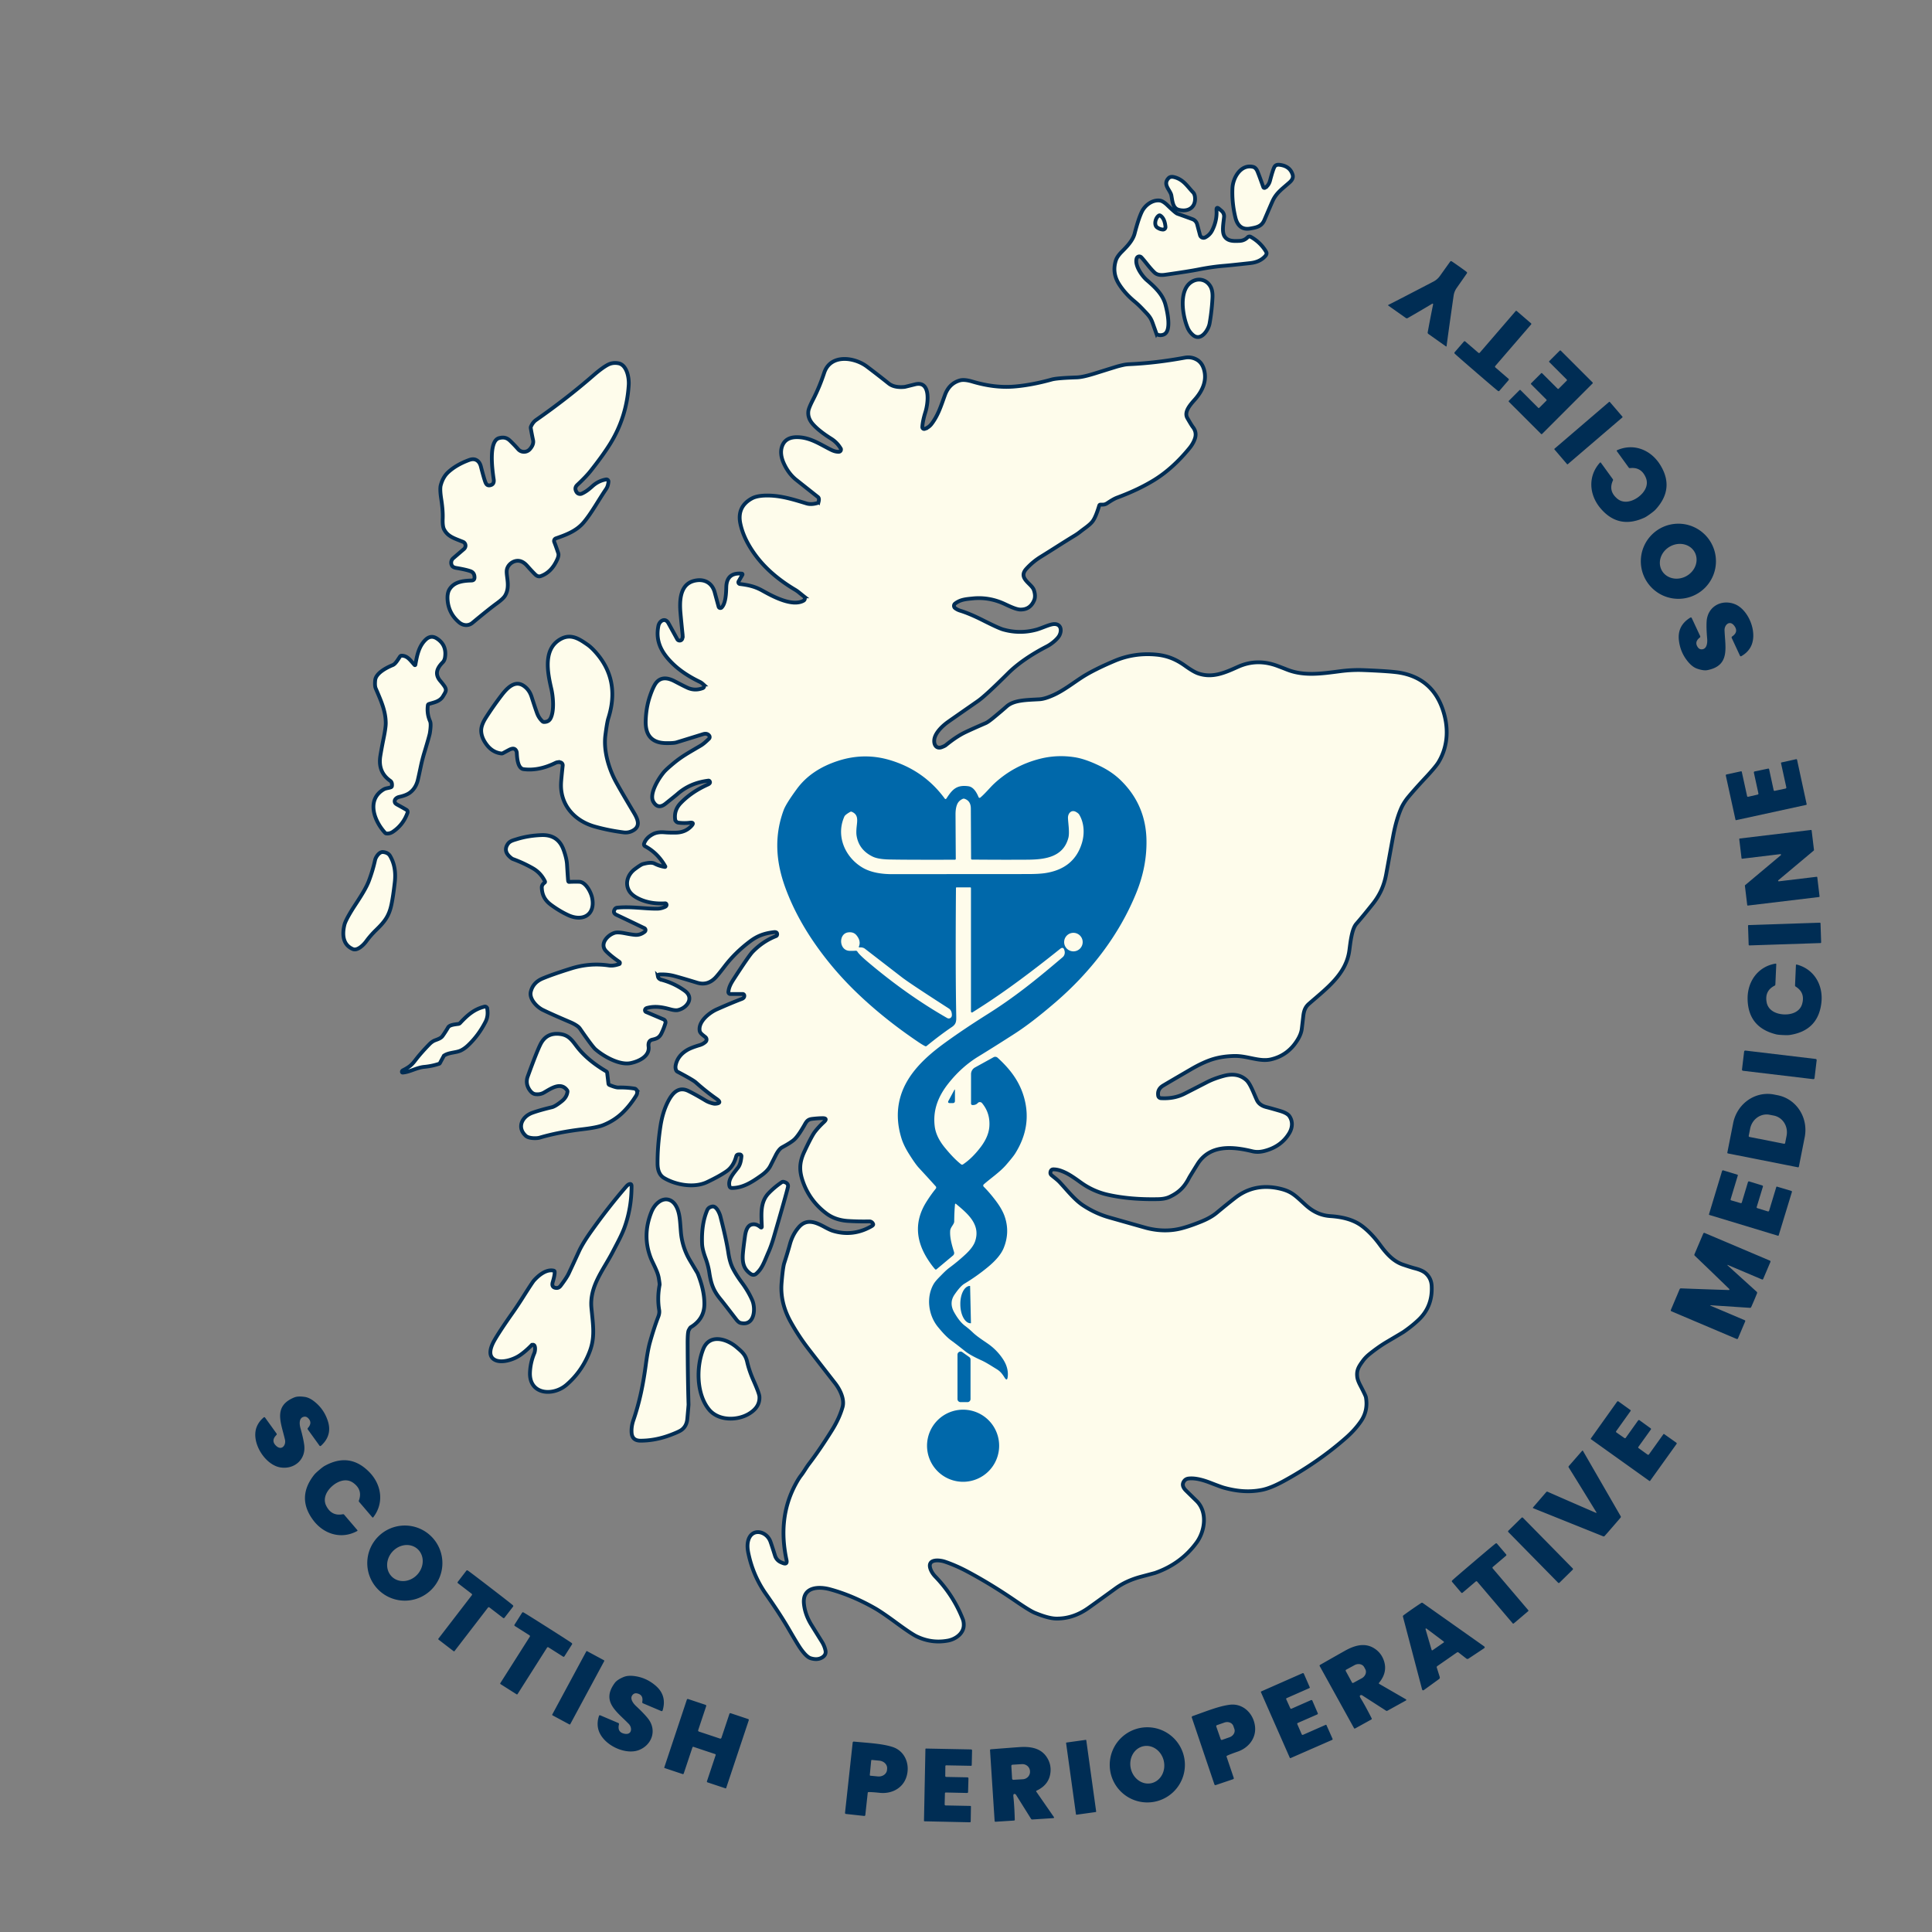
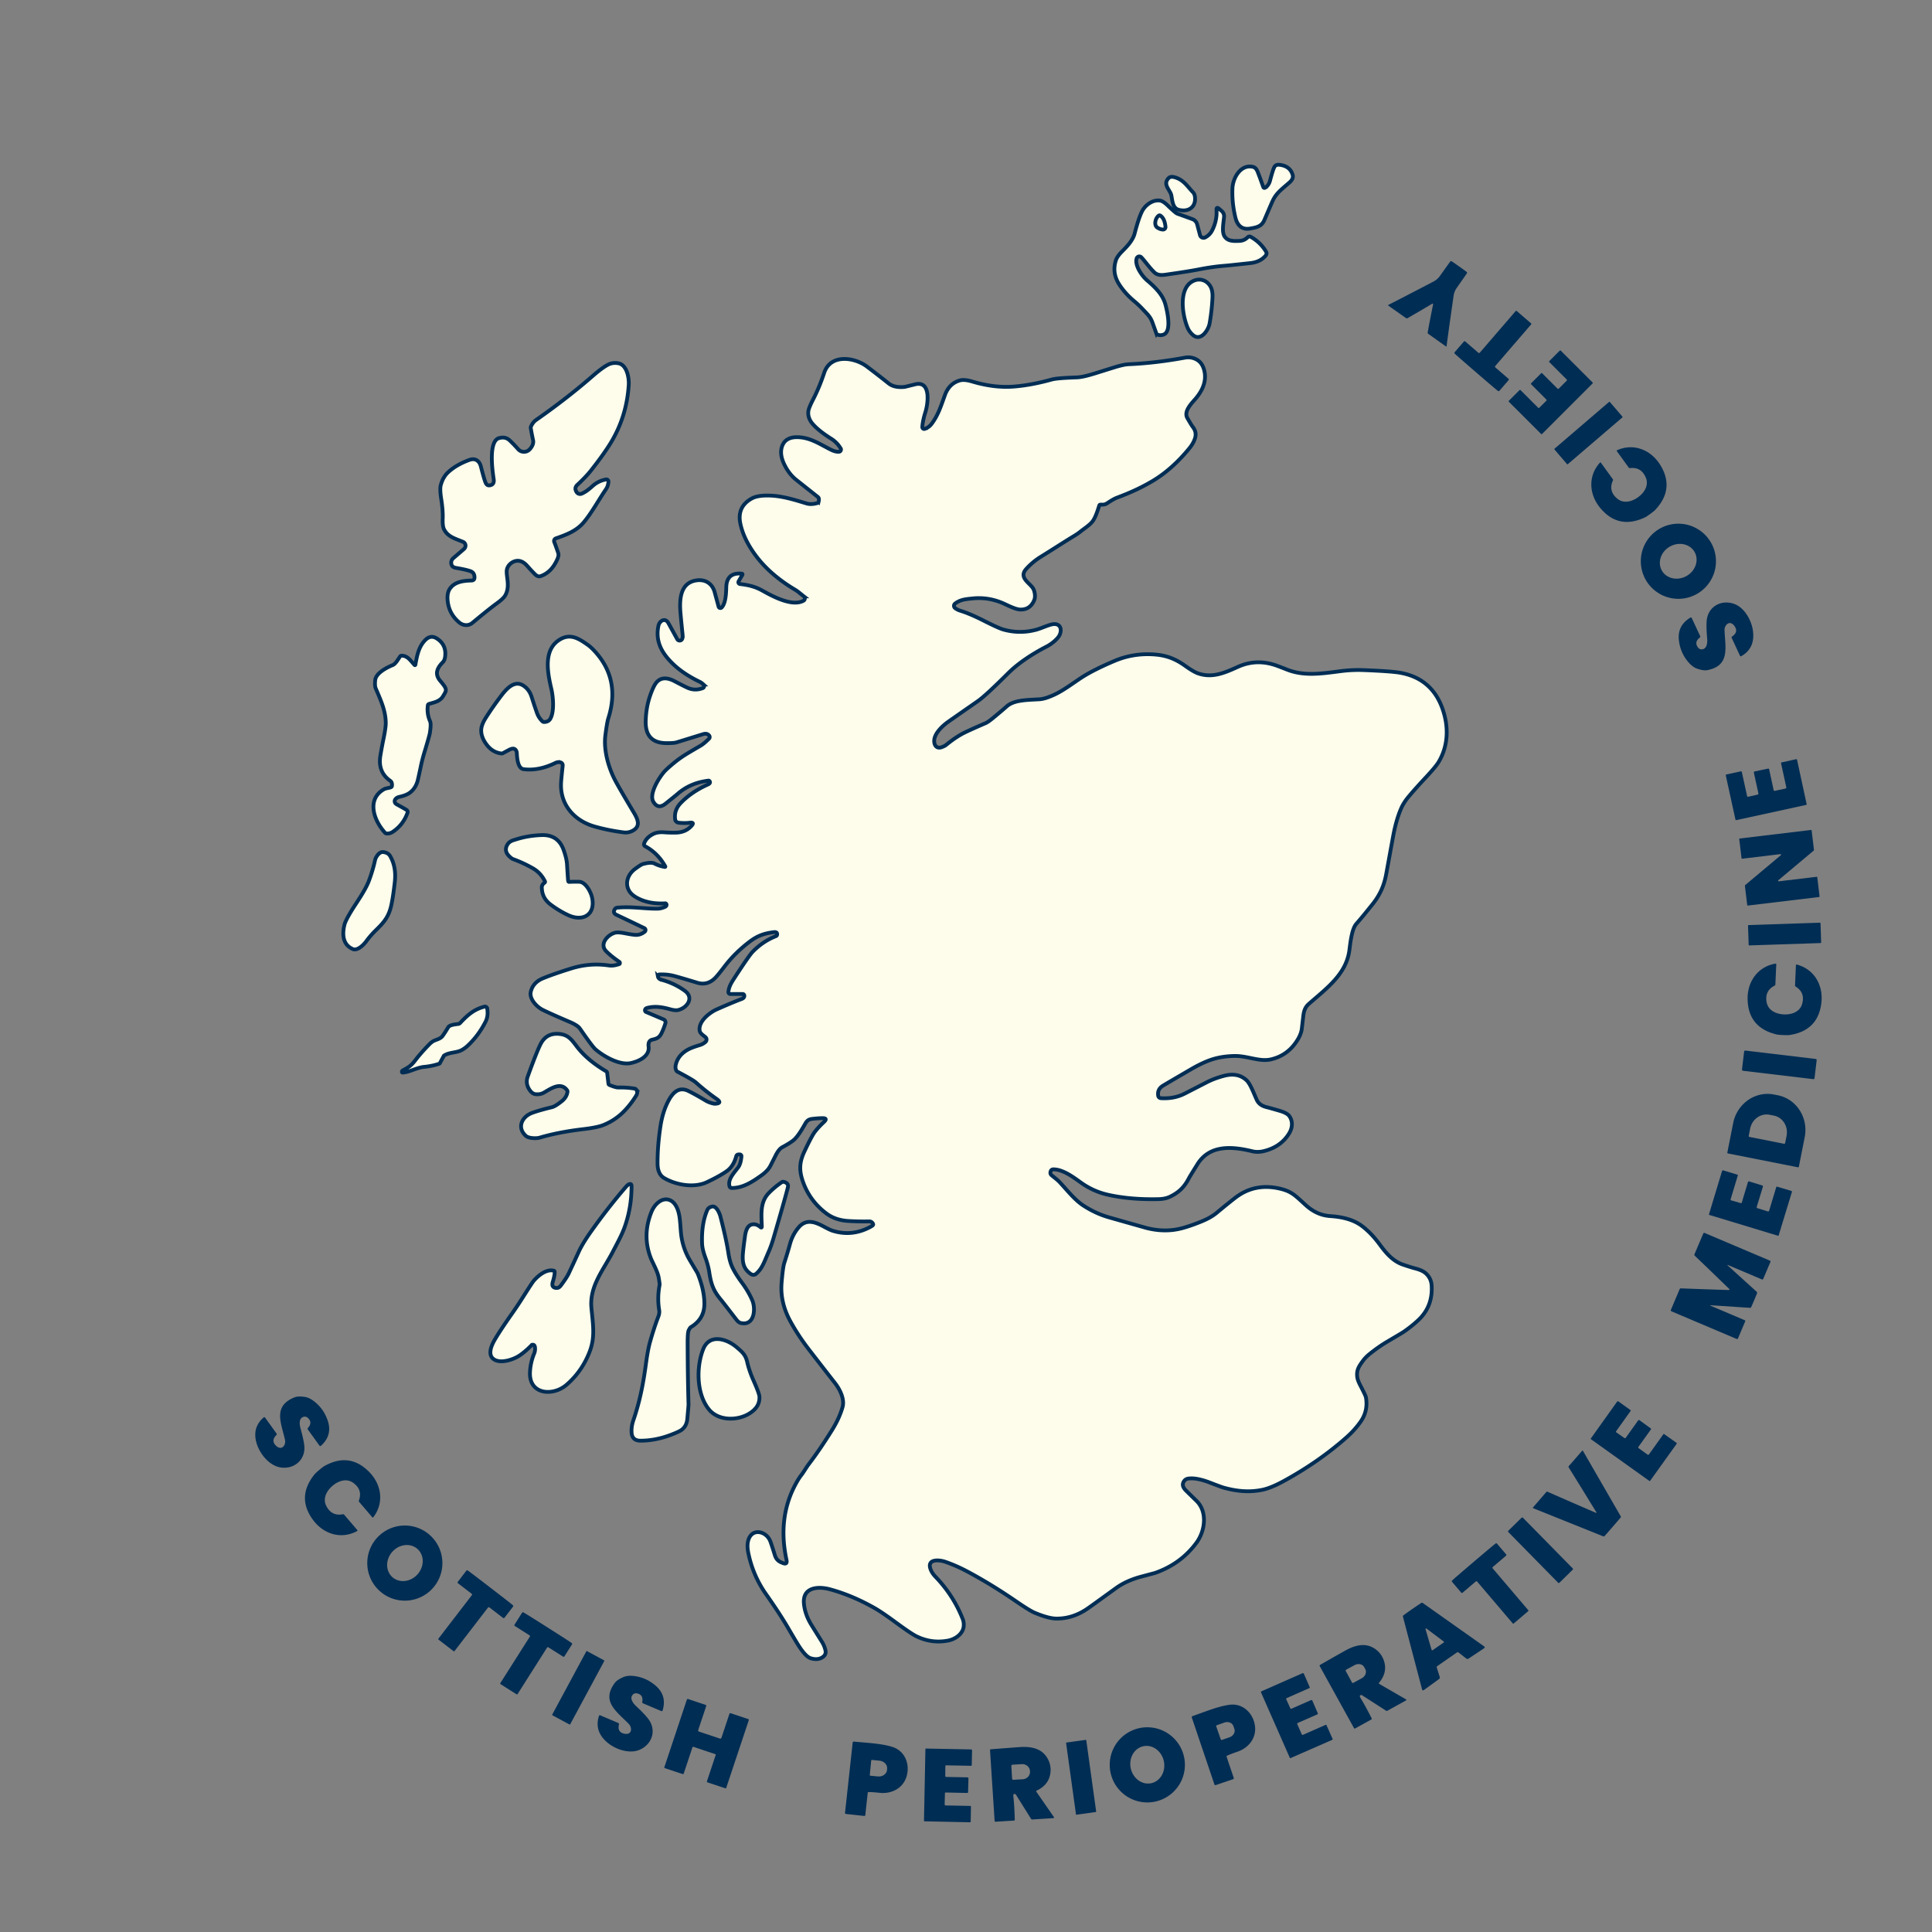
<svg xmlns="http://www.w3.org/2000/svg" xmlns:ns1="http://sodipodi.sourceforge.net/DTD/sodipodi-0.dtd" xmlns:ns2="http://www.inkscape.org/namespaces/inkscape" viewBox="0 0 1024 1024" version="1.1" id="svg3" ns1:docname="logo-colour3.svg" ns2:version="1.3.2 (091e20e, 2023-11-25, custom)">
  <rect x="0" y="0" width="1024" height="1024" fill="#808080" stroke="none" />
  <defs id="defs3" />
  <ns1:namedview id="namedview3" pagecolor="#ffffff" bordercolor="#000000" borderopacity="0.25" ns2:showpageshadow="2" ns2:pageopacity="0.0" ns2:pagecheckerboard="0" ns2:deskcolor="#d1d1d1" ns2:zoom="0.55859375" ns2:cx="511.1049" ns2:cy="511.1049" ns2:window-width="1724" ns2:window-height="1063" ns2:window-x="94" ns2:window-y="119" ns2:window-maximized="0" ns2:current-layer="svg3" />
  <path d="M768.98 138.408a.592.592 0 0 0-.34.233c-.226.3-2.056 2.853-5.49 7.66a9.458 9.458 0 0 1-3.36 2.92c-11.82 6.173-19.8 10.299-23.94 12.379a.21.21 0 0 0-.03.36l9.34 6.6a.86.87 48.5 0 0 .91.05 688.08 688.08 0 0 0 12.83-7.51c.274-.167.464-.21.57-.13.107.074.126.267.06.58a714.435 714.435 0 0 0-2.82 14.59.86.87 22.1 0 0 .35.85l9.33 6.61a.21.21 0 0 0 .33-.15c.587-4.594 1.826-13.49 3.72-26.69a9.344 9.344 0 0 1 1.64-4.14c3.387-4.84 5.184-7.416 5.39-7.73.18-.28.146-.526-.1-.74-.42-.366-1.737-1.333-3.95-2.9s-3.56-2.486-4.04-2.76a.579.579 0 0 0-.4-.082zm34.622 26.324a.37.37 0 0 0-.252.127l-19.02 22.06a.54.54 0 0 1-.76.061l-6.91-5.96c-.3-.254-.573-.233-.82.06l-4.83 5.59c-.214.253-.207.503.02.75.506.54 4.306 3.87 11.4 9.99 7.093 6.12 10.944 9.388 11.55 9.8.28.194.53.162.75-.09l4.82-5.59c.254-.294.234-.566-.06-.82l-6.91-5.96a.54.54 0 0 1-.06-.76l19.03-22.06a.37.37 0 0 0-.03-.52c-.847-.733-2.12-1.834-3.82-3.3a842.276 842.276 0 0 0-3.83-3.29.37.37 0 0 0-.268-.088zm23.369 21.004a.4.4 0 0 0-.282.114l-5.52 5.52a.4.4 0 0 0 0 .56l9.25 9.25a.4.4 0 0 1 0 .56l-4.288 4.29a.4.4 0 0 1-.56 0l-8.19-8.18a.4.4 0 0 0-.56 0l-5.282 5.28a.4.4 0 0 0 0 .56l8.092 8.1a.4.4 0 0 1 0 .56l-3.791 3.79a.4.4 0 0 1-.56 0l-9.35-9.36a.4.4 0 0 0-.56 0l-5.62 5.62a.4.4 0 0 0 0 .56l17.04 17.03a.4.4 0 0 0 .56 0l26.74-26.74a.4.4 0 0 0 0-.56l-16.84-16.84a.4.4 0 0 0-.28-.114zm26.086 27.227a.29.29 0 0 0-.211.068l-28.912 24.781a.29.29 0 0 0-.034.41l6.664 7.774a.29.29 0 0 0 .41.033l28.913-24.783a.29.29 0 0 0 .031-.408l-6.664-7.775a.29.29 0 0 0-.197-.1zm11.363 24.094c-2.415-.022-4.896.48-7.34 1.574a.32.32 0 0 0-.13.478l6.3 8.702a.714.714 0 0 0 .7.298c4.026-.46 6.83 1.264 8.41 5.17 1.62 4-.84 7.86-4.15 10.26-3.31 2.4-7.74 3.53-11.04.75-3.22-2.713-3.988-5.913-2.3-9.6a.7.7 0 0 0-.07-.76l-6.3-8.689a.32.32 0 0 0-.5-.03c-6.4 7.05-5.83 16.88.22 24.1 6.367 7.6 14.163 9.28 23.39 5.04.64-.294 1.65-.94 3.03-1.94s2.307-1.756 2.78-2.27c6.907-7.453 7.737-15.387 2.49-23.8-3.58-5.75-9.318-9.227-15.49-9.283zm25.16 40.513a19.91 19.91 0 0 0-19.91 19.91 19.91 19.91 0 0 0 19.91 19.91 19.91 19.91 0 0 0 19.91-19.91 19.91 19.91 0 0 0-19.91-19.91zm.873 10.703a8.96 9.97 60.4 0 1 7.705 4.291 8.96 9.97 60.4 0 1-4.242 12.717 8.96 9.97 60.4 0 1-13.096-2.867 8.96 9.97 60.4 0 1 4.244-12.715 8.96 9.97 60.4 0 1 5.39-1.426zm24.346 31.065c-5.293.095-9.858 3.861-10.248 10.002-.147 2.28-.054 5.31.28 9.09.2 2.23-.101 5.67-2.911 5.73-.813.02-1.477-.322-1.99-1.03-1.374-1.892-1.05-3.624.97-5.19.294-.227.36-.51.2-.85l-4.4-9.43c-.187-.42-.48-.506-.88-.26-4.58 2.827-6.57 6.82-5.97 11.98.533 4.588 2.313 8.567 5.34 11.94 1.393 1.547 2.833 2.577 4.32 3.09 2.293.787 4.114 1.043 5.46.77 12.15-2.42 9.4-12.02 9.07-21.1-.11-2.91 2.73-5.51 5.09-2.49 1.7 2.18 1.353 4.093-1.04 5.74-.313.22-.388.503-.22.85l4.37 9.4a.48.48 0 0 0 .67.21c1.973-1.1 3.516-2.533 4.63-4.3 4.59-7.33-.52-20.42-8.2-23.34a12.17 12.17 0 0 0-4.541-.812zm37.322 83.055a.68.68 0 0 0-.22.017l-7.66 1.7c-.214.046-.297.194-.25.44l2.798 12.78a.52.57 77.9 0 1-.459.63l-5.71 1.21a.45.46 78 0 1-.54-.34l-2.39-11.04c-.074-.34-.28-.473-.62-.4l-7.12 1.5a.59.49 77.9 0 0-.35.67l2.41 11.05a.44.55 77.1 0 1-.44.55l-4.98 1.14c-.327.067-.526-.066-.6-.4l-2.8-12.78c-.054-.254-.206-.353-.46-.3l-7.55 1.63c-.38.086-.526.32-.44.7l5.09 23.25c.047.247.19.343.43.29l37.03-8.07c.226-.054.317-.194.27-.42l-5.06-23.4c-.055-.25-.181-.386-.379-.407zm7.719 37.507-37.71 4.52a.33.33 0 0 0-.29.37l1.21 10.06a.33.33 0 0 0 .37.29l20.19-2.43a.33.33 0 0 1 .25.58l-18.91 15.86a.33.33 0 0 0-.12.29l1.23 10.23a.33.33 0 0 0 .37.29l37.68-4.52a.33.33 0 0 0 .29-.37l-1.2-10.06a.33.33 0 0 0-.37-.29l-20.02 2.4a.33.33 0 0 1-.25-.58l18.77-15.73a.33.33 0 0 0 .12-.29l-1.24-10.33a.33.33 0 0 0-.37-.29zm4.691 49.149-37.68 1.25a.37.37 0 0 0-.357.38l.334 10.055a.37.37 0 0 0 .381.358l37.68-1.25a.37.37 0 0 0 .357-.381l-.334-10.055a.37.37 0 0 0-.38-.357zm-23.45 21.691c-9.39 1.54-15.061 9.59-14.811 19.01.26 9.907 5.32 16.07 15.18 18.49.686.167 1.876.286 3.57.36 1.7.08 2.9.067 3.6-.04 10.032-1.546 15.616-7.243 16.75-17.09 1.07-9.36-3.86-17.87-13.09-20.24a.32.32 0 0 0-.4.31l-.47 10.72a.696.696 0 0 0 .36.67c3.433 2.146 4.557 5.24 3.37 9.28-1.23 4.14-5.55 5.63-9.63 5.45-4.08-.18-8.26-2.05-9.12-6.28-.826-4.126.567-7.11 4.18-8.95a.687.687 0 0 0 .41-.63l.48-10.72a.32.32 0 0 0-.38-.34zm-15.972 46.088a.62.62 0 0 0-.687.543l-1.131 9.473a.62.62 0 0 0 .543.69l37.217 4.437a.62.62 0 0 0 .687-.543l1.131-9.473a.62.62 0 0 0-.543-.687l-37.217-4.44zm12.569 22.975a18.29 19.05 11.2 0 0-19.059 15.447l-3.09 15.61a.42.42 0 0 0 .33.49l37.08 7.34a.42.42 0 0 0 .5-.33l3.09-15.6a18.29 19.05 11.2 0 0-14.24-22.24l-2.02-.4a18.29 19.05 11.2 0 0-2.591-.317zm-.979 10.898a8.69 9.21 11.2 0 1 1.23.149l2.26.44a8.69 9.21 11.2 0 1 6.73 10.73l-.75 3.81a.5.5 0 0 1-.589.39l-18.32-3.62a.5.5 0 0 1-.4-.59l.76-3.82a8.69 9.21 11.2 0 1 9.08-7.489zm-23.525 29.604c-.231.01-.39.155-.475.435l-6.879 22.77c-.073.24.01.394.25.46l36.24 10.98c.227.066.373-.01.44-.23l6.98-22.89c.1-.327-.013-.537-.34-.63l-7.52-2.25c-.208-.06-.347.03-.42.27l-3.79 12.51a.57.52 17 0 1-.7.33l-5.57-1.73a.46.45 17.2 0 1-.31-.56l3.29-10.79c.1-.333-.017-.55-.35-.65l-6.94-2.16a.49.59 17 0 0-.64.41l-3.26 10.82a.55.44 16.3 0 1-.66.26l-4.9-1.43c-.32-.1-.434-.31-.34-.63l3.78-12.52c.08-.253-.003-.417-.25-.49l-7.38-2.25a.81.81 0 0 0-.256-.035zm-9.867 33.148c-.253-.022-.442.116-.567.416l-4.64 10.91a.72.73 32.8 0 0 .17.791 2720.104 2720.104 0 0 1 18.3 17.64c.08.08.09.194.03.34-.06.14-.147.207-.26.2-9.08-.28-17.547-.577-25.4-.89a.72.73 13.2 0 0-.69.43l-4.62 10.91c-.172.4-.06.684.34.85l34.43 14.6c.367.154.63.047.79-.32l3.77-8.9c.148-.34.05-.58-.29-.72l-17.72-7.52c-.687-.287-.66-.407.08-.36l20.47 1.35a.69.69 0 0 0 .67-.4 175.563 175.563 0 0 0 1.59-3.65c.533-1.252 1.04-2.484 1.52-3.69a.69.69 0 0 0-.18-.76l-15.19-13.77c-.553-.5-.487-.604.2-.31l17.72 7.51c.34.146.58.05.72-.29l3.78-8.9c.153-.367.046-.63-.32-.79l-34.43-14.6a.877.877 0 0 0-.273-.077zm-744.239 86.73c-1.236-.013-2.253.142-3.048.467-11.48 4.65-6.99 13.56-4.98 22.41.66 2.84-1.65 5.93-4.53 3.4-2.074-1.826-2.09-3.774-.05-5.84.274-.274.296-.563.07-.87l-6.05-8.41a.48.48 0 0 0-.7-.09c-1.727 1.447-2.974 3.14-3.74 5.08-3.15 8.06 4.31 19.96 12.4 21.4 7.31 1.3 13.78-3.96 12.81-11.78-.28-2.26-.937-5.22-1.97-8.88-.61-2.14-.96-5.58 1.8-6.16.787-.167 1.5.047 2.14.64 1.7 1.607 1.704 3.367.01 5.28-.246.28-.26.57-.04.87l6.08 8.44c.266.374.573.404.92.09 3.966-3.626 5.177-7.92 3.63-12.88-1.38-4.4-3.87-7.972-7.47-10.72-1.66-1.266-3.267-2.013-4.82-2.24-.9-.13-1.72-.198-2.462-.206zm698.358 2.516c-.137.024-.262.115-.375.272l-13.82 19.379c-.147.2-.12.37.08.51l30.83 22.02c.193.14.36.117.5-.07l13.94-19.45c.2-.28.163-.516-.11-.71l-6.41-4.54c-.174-.127-.334-.086-.48.12l-7.6 10.64a.57.52 35.7 0 1-.77.08l-4.73-3.42a.46.45 35.9 0 1-.112-.63l6.58-9.17c.2-.286.161-.53-.119-.73l-5.89-4.27a.49.59 35.7 0 0-.74.19l-6.56 9.2a.55.44 35 0 1-.71.04l-4.18-2.92c-.273-.2-.312-.44-.12-.72l7.6-10.65c.147-.208.117-.387-.09-.54l-6.27-4.5c-.16-.11-.308-.154-.444-.13zm-18.631 26.153c-.087-.009-.179.044-.275.158l-6.99 8.01c-.22.246-.24.51-.06.79 3.454 5.54 8.344 13.467 14.67 23.78.014.04.023.073.03.1a.167.167 0 0 1-.05.12.162.162 0 0 1-.11.06.324.324 0 0 1-.1-.02c-11.1-4.807-19.636-8.53-25.61-11.17-.3-.134-.557-.077-.77.17l-6.95 8.06c-.193.22-.154.387.12.5l37.02 14.87c.3.12.557.06.77-.18.554-.6 1.964-2.21 4.23-4.83 2.274-2.62 3.67-4.243 4.19-4.87.207-.246.23-.51.07-.79l-19.94-34.55c-.078-.13-.158-.2-.245-.208zm-656.502 5.095c-3.286.03-6.73 1.055-10.332 3.073-.613.346-1.568 1.073-2.861 2.18-1.3 1.106-2.167 1.936-2.6 2.49-6.287 7.98-6.48 15.956-.58 23.93 5.61 7.58 15.03 10.44 23.39 5.86a.32.32 0 0 0 .09-.49l-6.98-8.16a.7.7 0 0 0-.72-.25c-3.98.773-6.913-.72-8.8-4.48-1.93-3.87.21-7.91 3.32-10.57 3.1-2.66 7.44-4.14 10.95-1.63 3.427 2.447 4.447 5.576 3.06 9.39a.693.693 0 0 0 .13.75l6.98 8.17a.32.32 0 0 0 .5-.01c5.82-7.55 4.46-17.3-2.15-24.02-4.13-4.2-8.594-6.278-13.397-6.233zm624.539 30.336a.51.51 0 0 0-.361.147l-7.004 6.883a.51.51 0 0 0-.006.72l26.367 26.832a.51.51 0 0 0 .72.006l7.007-6.883a.51.51 0 0 0 .006-.72l-26.37-26.832a.51.51 0 0 0-.359-.153zm-592.262 4.278a19.91 19.91 0 0 0-19.91 19.91 19.91 19.91 0 0 0 19.91 19.91 19.91 19.91 0 0 0 19.91-19.91 19.91 19.91 0 0 0-19.91-19.91zm578.543 9.414c-.125-.017-.259.022-.402.115-.607.413-4.472 3.65-11.592 9.71-7.12 6.06-10.933 9.356-11.44 9.89-.233.246-.239.5-.019.76l4.77 5.61c.253.294.527.312.82.06l6.94-5.9a.54.54 0 0 1 .75.06l18.84 22.15a.37.37 0 0 0 .52.04c.86-.72 2.14-1.803 3.84-3.25l3.84-3.27a.37.37 0 0 0 .03-.52l-18.84-22.15a.54.54 0 0 1 .06-.76l6.94-5.9c.293-.254.317-.526.07-.82l-4.78-5.61a.556.556 0 0 0-.347-.215zm-577.863.927a8.96 10 41.6 0 1 6.01 2.07 8.96 10 41.6 0 1 .06 13.426 8.96 10 41.6 0 1-13.34 1.53 8.96 10 41.6 0 1-.06-13.426 8.96 10 41.6 0 1 7.33-3.6zm32.242 13.4a.564.564 0 0 0-.342.227l-4.48 5.84c-.24.307-.207.577.1.81l7.22 5.551a.54.54 0 0 1 .1.75l-17.71 23.02a.37.37 0 0 0 .06.52c.886.686 2.213 1.71 3.98 3.07a927.724 927.724 0 0 0 4 3.07.37.37 0 0 0 .51-.08l17.71-23.02a.54.54 0 0 1 .75-.1l7.22 5.55c.3.233.57.197.81-.11l4.49-5.83c.2-.266.18-.516-.06-.75-.534-.513-4.504-3.617-11.91-9.31-7.4-5.694-11.413-8.73-12.04-9.11-.146-.086-.283-.119-.408-.097zm506.205 17.188a.76.76 0 0 0-.437.14 224.783 224.783 0 0 0-4.73 3.18 257.93 257.93 0 0 0-4.63 3.31c-.286.212-.384.49-.29.83l10.09 38.35c.173.654.533.783 1.08.39l7.97-5.77a.97.96 63.7 0 0 .35-1.06l-1.6-5.1c-.08-.267.07-.532.45-.8l5.06-3.51c3.373-2.347 5.063-3.52 5.07-3.52.38-.26.68-.303.9-.13l4.22 3.28a.97.96 46.8 0 0 1.11.04l8.2-5.44c.56-.374.563-.757.01-1.15l-32.39-22.88a.77.77 0 0 0-.433-.16zm-476.486 5.051c-.208-.029-.382.064-.522.28l-3.949 6.23c-.206.326-.147.592.18.799l7.71 4.89a.54.54 0 0 1 .17.75l-15.62 24.61a.37.37 0 0 0 .11.51c.946.6 2.367 1.504 4.26 2.71l4.26 2.7a.37.37 0 0 0 .51-.12l15.62-24.61a.54.54 0 0 1 .74-.17l7.71 4.89c.327.213.593.153.8-.18l3.96-6.23c.18-.287.136-.537-.13-.75-.574-.46-4.818-3.2-12.73-8.22-7.914-5.02-12.2-7.694-12.86-8.02a.744.744 0 0 0-.22-.069zm478.682 8.578a.33.33 0 0 1 .187.06l9.12 6.86a.33.33 0 0 1-.01.531l-5.9 4.09a.33.33 0 0 1-.51-.18l-3.21-10.95a.33.33 0 0 1 .323-.41zm-33.541 8.8c-3.211.015-6.47 1.315-9.602 3.071a2616.594 2616.594 0 0 0-13.05 7.41c-.3.167-.367.403-.2.71l18.13 32.79c.154.287.372.35.66.19l8.53-4.71c.26-.146.323-.354.19-.62-2.094-4.174-4.05-7.75-5.87-10.73-.646-1.06-.51-1.597.41-1.61a.71.73 62.6 0 1 .4.12l12.63 8.12c.273.173.55.183.83.03l9.77-5.4a.35.35 0 0 0 .01-.61l-14.12-8.16c-.293-.167-.334-.376-.12-.63 3.24-3.92 4.007-8.038 2.3-12.35-1.033-2.614-2.77-4.64-5.21-6.08a10.866 10.866 0 0 0-5.688-1.54zm-411.42 3.216a.34.34 0 0 0-.202.166l-18.01 33.41a.34.34 0 0 0 .14.459l8.93 4.81a.34.34 0 0 0 .46-.14l18-33.41a.34.34 0 0 0-.14-.46l-8.92-4.81a.34.34 0 0 0-.258-.025zM720.307 882a3.34 3.97 61.5 0 1 2.722 1.6l.602 1.1a3.34 3.97 61.5 0 1-1.89 4.83l-4.452 2.42a.53.53 0 0 1-.719-.22l-3.28-6.04a.53.53 0 0 1 .21-.72l4.45-2.42a3.34 3.97 61.5 0 1 2.357-.55zm-29.746 4.793a.816.816 0 0 0-.25.066l-21.772 9.602c-.233.1-.3.262-.2.488l15.26 34.67c.1.22.255.285.462.192l21.93-9.6c.313-.133.399-.359.259-.672l-3.19-7.17c-.086-.2-.247-.248-.48-.148l-11.96 5.27a.57.52 66.4 0 1-.71-.321l-2.32-5.35a.46.45 66.6 0 1 .23-.6l10.34-4.53c.32-.147.41-.377.27-.69l-2.88-6.68a.49.59 66.4 0 0-.73-.21l-10.34 4.56a.55.44 65.7 0 1-.63-.33l-2.1-4.65c-.14-.307-.054-.53.26-.67l11.97-5.28c.24-.106.306-.276.2-.51l-3.09-7.07c-.12-.265-.297-.387-.53-.367zm-356.336 1.41c-1.438-.009-2.7.218-3.786.678-2.226.947-3.75 1.973-4.57 3.08-7.4 9.92 1.061 15.208 7.371 21.728 2.03 2.09 1.66 5.92-2.11 5.25-2.72-.48-3.743-2.132-3.07-4.959.087-.373-.047-.634-.4-.78l-9.53-4.05a.48.48 0 0 0-.64.29c-.726 2.133-.914 4.227-.56 6.28 1.49 8.52 14.03 14.82 21.69 11.85 6.92-2.68 9.72-10.53 4.84-16.71-1.412-1.787-3.51-3.973-6.29-6.56-1.63-1.52-3.71-4.27-1.66-6.2.586-.554 1.307-.74 2.16-.56 2.287.486 3.203 1.986 2.75 4.5-.067.366.073.624.42.77l9.57 4.06c.42.18.697.047.83-.4 1.507-5.16.313-9.457-3.58-12.89-3.46-3.047-7.44-4.81-11.94-5.29a15.05 15.05 0 0 0-1.495-.087zm30.293 12.291c-.23 0-.394.136-.489.406l-11.949 35.88a.27.26 18.8 0 0 .17.32l9.58 3.2a.44.45 18.2 0 0 .55-.28l4.62-13.86a.47.47 0 0 1 .59-.29l5.71 1.92c1.92.64 3.823 1.27 5.71 1.89a.47.47 0 0 1 .3.58l-4.62 13.86a.44.45 18.6 0 0 .27.56l9.59 3.19a.27.26 18.1 0 0 .33-.16l11.96-35.87c.12-.367-.003-.61-.37-.73l-9.14-3.05c-.373-.12-.62.003-.74.37L382.4 921c-.153.46-.46.61-.92.45-.84-.287-2.66-.898-5.46-1.83-2.807-.934-4.63-1.536-5.47-1.81-.46-.146-.613-.45-.46-.91l4.19-12.57c.12-.367-.003-.613-.37-.74l-9.14-3.05a.814.814 0 0 0-.252-.046zm288.601 2.965c-.433.006-.872.036-1.318.092-5.97.75-12.82 3.61-19.75 6.03a.59.59 0 0 0-.371.74l11.96 35.39c.134.4.396.532.79.398l9.16-3.1a.52.52 0 0 0 .33-.65l-3.79-11.209c-.092-.273-.01-.47.25-.59 1.094-.526 2.946-1.24 5.56-2.14 5.74-1.96 9.84-7 9.27-13.14-.608-6.498-5.588-11.904-12.09-11.821zm-2.984 9.287a3.32 3.88 70.7 0 1 3.576 2.094l.53 1.53a3.32 3.88 70.7 0 1-2.561 4.41l-3.95 1.39a.57.57 0 0 1-.73-.35l-2.35-6.72a.57.57 0 0 1 .35-.73l3.95-1.38a3.32 3.88 70.7 0 1 1.185-.244zM608.1 915.49a19.92 19.92 0 0 0-19.92 19.92 19.92 19.92 0 0 0 19.92 19.92 19.92 19.92 0 0 0 19.92-19.92 19.92 19.92 0 0 0-19.92-19.92zm-32.643 6.676-10.182 1.414a.26.26 0 0 0-.222.293l5.236 37.738a.26.26 0 0 0 .293.223l10.184-1.414a.26.26 0 0 0 .22-.293l-5.236-37.738a.26.26 0 0 0-.293-.223zm-122.867.914a.59.59 0 0 0-.65.51l-4.05 37.16c-.046.42.136.65.55.69l9.62 1.05a.52.52 0 0 0 .57-.45l1.28-11.77c.033-.287.194-.43.48-.43 1.214-.02 3.193.114 5.94.4 6.04.63 11.88-2.21 13.95-8.03 2.33-6.56-.37-14.09-7.23-16.29-5.73-1.83-13.15-2.12-20.46-2.84zm154.705 2.291a10.02 8.97 78.1 0 1 9.572 8.12 10.02 8.97 78.1 0 1-6.71 11.654 10.02 8.97 78.1 0 1-10.845-7.956 10.02 8.97 78.1 0 1 6.711-11.654 10.02 8.97 78.1 0 1 1.272-.164zm-64.96.547c-.705.008-1.42.04-2.136.092-2.626.186-7.615.567-14.969 1.14-.346.027-.51.214-.49.56l2.43 37.4c.013.326.186.477.52.45l9.72-.62c.3-.02.446-.18.44-.48-.114-4.666-.36-8.737-.74-12.21-.134-1.24.22-1.67 1.06-1.29a.71.73 87.8 0 1 .31.28l7.97 12.74c.173.274.416.4.73.38l11.15-.72a.35.35 0 0 0 .27-.55l-9.3-13.41c-.193-.274-.14-.48.16-.62 4.6-2.166 7.05-5.564 7.35-10.19.18-2.808-.53-5.38-2.13-7.72-2.818-4.156-7.403-5.289-12.344-5.232zm-51.476.852c-.246-.007-.369.114-.369.36l-.76 37.84c-.006.234.107.353.34.36l23.9.52c.347.013.52-.15.52-.49l.13-7.84c0-.22-.123-.334-.37-.34l-13.06-.26a.52.57 1.3 0 1-.51-.58l.15-5.83a.45.46 1.5 0 1 .46-.45l11.27.25c.354 0 .533-.17.54-.51l.2-7.27a.59.49 1.3 0 0-.58-.5l-11.28-.22a.44.55.6 0 1-.44-.55l.06-5.11c.007-.333.18-.497.52-.49l13.06.25c.26.007.392-.12.4-.38l.17-7.71c.008-.386-.186-.583-.58-.59l-23.77-.46zm-28.709 6.04 3.93.38a4.5 3.86 5.5 0 1 4.11 4.27l-.06.68a4.5 3.86 5.5 0 1-4.85 3.41l-3.93-.38a.37.37 0 0 1-.34-.4l.74-7.63a.37.37 0 0 1 .4-.33zm79.48 2.22a3.91 4.05 86.6 0 1 4.28 3.66l.01.2a3.91 4.05 86.6 0 1-3.81 4.15l-4.98.29a.66.66 0 0 1-.7-.62l-.4-6.69a.66.66 0 0 1 .62-.69l4.98-.3z" style="fill:#002d54;stroke-width:1;stroke-linecap:butt;stroke-dasharray:none;stroke:none;stroke-opacity:1;fill-opacity:1" id="path1" />
  <path d="M617.73 120.24q-.4-4.41-2.71-5.96-.41-.28-.83-.01c-1.76 1.12-2.74 4.97-.87 6.27q1.48 1.04 3.04 1.12a1.31 1.31 0 0 0 1.37-1.42m-227.4 593.73c-5.19-4.4-14.28-7.2-17.59 1.06-3.81 9.53-3.62 23.94 3.06 32.05 5.01 6.08 15.03 5.98 21.24 2.2q5.85-3.56 5.47-9.08-.12-1.72-3.14-8.53-2.3-5.19-3.35-9.82c-.87-3.82-2.68-5.32-5.69-7.88m-12.86-74.48q-1.97.39-2.62 1.91-3.14 7.28-2.73 17.83.11 2.92 1.79 7.49 1.46 3.97 2.01 7.56c.94 6.26 2.18 9.8 6.09 14.49q1.04 1.24 8.13 10.46 1.28 1.67 2.28 1.93c7.46 1.93 8.26-7.44 6.29-12q-2.06-4.74-5.57-9.46-2.87-3.85-4.7-7.42-1.63-3.17-2.41-8.35-1.05-6.98-4.21-19.23c-.43-1.64-2.11-5.66-4.35-5.21m-11.3 63.93q7.11-4.3 7.17-12.18.06-7.35-3.6-16.38-.01-.04-3.98-6.7-4.16-6.97-4.86-15.05c-.5-5.85-.48-10.58-2.83-14.31-2.11-3.35-5.75-4.13-8.97-1.65q-2.52 1.93-3.88 5.36-4.88 12.3-.35 24.13c1.1 2.88 3.7 7.13 4.29 10.7q.53 3.25.45 3.67-1.31 6.88-.22 13.4c.19 1.11-.05 2.37-.44 3.38q-2.3 5.95-4.47 13.68-1.14 4.05-2.2 12c-1.34 9.95-3.2 19.49-6.56 29.24q-1.16 3.35-.96 6.6.27 4.31 4.79 4.29 7.93-.03 15.9-3.06 4.42-1.67 5.73-2.62 2.77-2 3.12-5.9.65-7.19.64-7.56-.42-14.56-.48-32.46-.02-5.77.58-6.94.71-1.39 1.13-1.64m-82.84 9.88c.52 1.04.24 3.07-.12 3.91q-2.04 4.78-2.3 10.08c-.58 11.89 12.12 12.93 19.35 6.7q8.21-7.06 12.24-17.49c2.97-7.67 1.87-13.88.98-23.19-1.1-11.52 6.18-19.94 11.2-29.59 2.48-4.78 4.85-9.02 6.37-13.24q3.71-10.33 3.7-21.83-.01-1.52-1.41-.93-.64.27-1.56 1.32-9.34 10.79-18.38 23.5-4.59 6.45-6.61 10.87-3.12 6.81-5.37 11.59-1.02 2.17-4.22 6.44-1.01 1.36-2.47 1.2-2.61-.29-1.74-3.18 1.11-3.74 1.01-5.35-.03-.52-.53-.64c-3.93-.88-7.98 2.46-10.49 5.27q-.76.85-5.7 8.65-3.06 4.83-5.74 8.63-6.65 9.45-9.44 14.32c-1.75 3.05-3.76 7.9-.23 10.19 3.65 2.36 10.36.06 13.59-2.14q3.16-2.16 6.24-5.34a1 1.01 53.9 0 1 1.63.25m119.66-62.94q-2.5-2.07-4.91-1.22c-2.18.77-2.9 3.82-3.21 5.99q-.83 5.92-1.11 9.19c-.42 4.89.38 8.38 4.3 10.99a2.24 2.25 41.3 0 0 2.71-.18c3.27-2.85 4.17-6.06 6.57-11.52q1.5-3.41 2.82-7.97 6.48-22.27 7.44-26.37.52-2.23-2.28-2.88-.5-.11-.93.18-3.94 2.67-6.99 5.85c-4.54 4.72-3.87 11.07-3.63 17.55q.04 1.07-.78.39m-102.22-71.63q-.39 2.81-2.94 4.87-3.52 2.82-5.27 3.24-6.59 1.58-10.41 2.97c-5.51 2-8.31 7.79-3.46 12.21 1.58 1.44 5.75 1.43 7.31.97q10.05-2.96 22.83-4.47 7.69-.91 10.85-2.17 5.93-2.37 10.32-6.61 3.96-3.84 7.17-9.01 1.11-1.79.03-3.24a1.39 1.37 75.4 0 0-.85-.51q-4.06-.67-8.67-.58-1.32.03-4.62-1.32-.51-.21-.58-.76l-.68-5.74q-.06-.49-.5-.75c-5.98-3.53-11.52-7.8-15.7-13.31-2.6-3.44-4.37-5.88-8.62-6.45q-7.31-.97-10.51 5.41-2.08 4.14-6.74 17.02-1.32 3.64.78 6.92 1.48 2.31 3.31 2.52 2.52.29 4.55-.89c3.71-2.14 8.83-5.77 12.17-1.24q.3.41.23.92m-65.24-19.35c2.62-1.66 6.3-1.37 8.91-2.69q1.82-.93 3.5-2.5 5.74-5.39 9.44-12.73 1.52-3.01.84-6.95a1.2 1.2 0 0 0-1.48-.96c-5.4 1.39-8.81 4.3-12.91 8.7a1.49 1.43 15.9 0 1-.85.45c-1.92.28-4.65.47-5.47 1.84q-1.63 2.73-2.95 4.57c-.92 1.3-2.76 1.79-4.15 2.35q-1.45.59-2.92 2.1-4.52 4.65-7.46 8.52c-2.05 2.7-3.47 3.64-6.46 5.2q-.51.26-.54.69-.05.58.52.52c3.83-.34 7.25-2.66 11.41-3.04q3.93-.36 7.83-1.64a.63.65 5.6 0 0 .35-.3l2.02-3.74a1.01 1.09 86.4 0 1 .37-.39m-48.52-56.35c2.42 1.05 5.72-2.23 7.1-4.12q2.26-3.1 5.22-5.98c4.7-4.57 6.9-7.5 8.18-13.67q.91-4.35 1.74-11.74.91-8.11-2.53-13.89-1.05-1.76-3.71-2.03c-2-.2-3.86 2.65-4.21 4.24q-1.19 5.47-3.34 11.18c-1.87 4.97-6.9 12-9 15.43q-3.4 5.55-3.93 7.81c-1.22 5.18-.82 10.48 4.48 12.77m114.11-36.28q-.11-.8-.59-8.6-.2-3.26-1.84-7.76c-1.95-5.34-5.74-7.97-11.64-7.77q-6.94.25-12.99 2.11c-2.43.75-4.01 1.08-5.14 2.96q-1.99 3.32 1.1 6.26 1.19 1.12 1.83 1.36 5.52 2.02 10.51 4.86 4.21 2.4 6.45 6.92.22.46-.19.76-1.52 1.13-1.46 2.62c.14 3.93 1.67 6.76 4.93 9.15q4.56 3.35 9.1 5.44c7.85 3.61 14.56-.3 12.61-9.36-.62-2.87-3.36-8.24-6.8-8.34q-2.57-.07-5.39.06-.39.02-.49-.67m-28.23-69.68a2.28 2.83 12.4 0 1 1.03 2.07c.14 2.72.52 8.17 3.63 8.55q7.98 1 16.81-3.32 1.37-.66 2.75-.28a1.57 1.57 0 0 1 1.14 1.69q-.81 7.45-.89 9.46c-.46 11.44 7.17 19.83 17.86 22.85q7.32 2.07 15.31 3.09 2.29.29 4.31-.64c4.87-2.26 3.39-6.02 1.16-9.76q-7.07-11.85-9.54-16.4c-3.69-6.77-6.66-16.35-5.6-24.65q.88-6.88 1.56-9.02 6.53-20.46-7.05-35.38-2.16-2.38-4-3.65c-4.29-2.98-8.63-5.93-14-3.08-9.71 5.16-7.19 17.76-5.14 26.56.89 3.82 1.7 11.81-.52 15.75q-.99 1.74-3.34 1.76-.51 0-.89-.35-1.89-1.81-2.8-4.27-.97-2.63-2.86-8.53c-.82-2.58-2.06-4.41-4.02-5.85-4.86-3.58-9.17 1.17-12.11 5.03q-4.52 5.94-8.2 11.74-2.5 3.92-2.45 6.86.07 3.77 3.1 7.64 3.01 3.84 7.55 4.41.48.06.89-.17 3.3-1.79 3.79-2.01 1.64-.71 2.52-.1m-53.15-44.61c-2.38-2.58-3.73-4.88-6.83-4.94q-.52-.01-.84.4c-.89 1.19-2.33 3.94-3.9 4.58-3.07 1.24-8.91 4.18-9.31 7.99q-.31 3 .28 4.38c2.81 6.55 5.24 11.84 5.32 18.22q.03 2.51-1.12 8.12-1.12 5.48-1.75 9.41-1.39 8.6 5.25 13.22 1.11.77.9 2.71-.06.52-.54.71c-1.27.49-2.65.44-3.82 1.13-9.24 5.45-5.16 16.59.69 22.98q.32.35.8.4 1.76.17 3.44-.97 5.43-3.69 7.67-9.98a1.33 1.34 25.1 0 0-.57-1.6q-2-1.19-4.75-2.68-1.13-.61-1.33-1.15c-.6-1.55.8-2.69 2.32-3.03q3.65-.8 5.54-2.19 2.94-2.16 4.11-6.13.31-1.05 1.7-7.66.79-3.76 1.94-7.58 2.67-8.81 2.9-10.26.75-4.81.12-6.23-1.79-4.03-1.19-8.49.06-.5.55-.68c2.27-.8 5.75-1.15 7.51-4.14 1.33-2.26 2.22-3.19.62-5.45q-.96-1.35-2.06-2.62c-3.19-3.71-1.68-6.89 1.27-9.89q.97-.98 1.22-2.68.97-6.47-4.28-9.9-3.27-2.14-6.15.74c-3.56 3.55-4.43 8.34-5.29 13.14a.24.24 0 0 1-.42.12m30.19-44.78c-4.68.13-9.19.73-11.66 4.62q-1.38 2.19-1.01 6.09.66 6.89 6.09 11.48c2.16 1.81 4.97 1.97 7.03.26q8.86-7.37 12.97-10.35 3.36-2.44 4.33-4.04c2.75-4.55.77-9.57.88-12.99.11-3.37 3.59-5.97 6.68-5.46q2.16.36 4.14 2.59 2.66 3.01 4.35 4.64 1.4 1.35 2.87.83 5.76-2.02 8.81-8.98.88-2 .47-3.22-1.25-3.7-2.11-5.89a1.47 1.47 0 0 1 .88-1.92c5.42-1.88 10.86-3.89 14.72-8.47 4.19-4.97 7.8-11.7 11.93-17.77q.99-1.47 1.2-3.78a1.11 1.11 0 0 0-1.29-1.2q-4.07.7-7.29 3.63c-1.97 1.79-3.65 3.04-5.57 3.89a2.21 2.21 0 0 1-2.76-.84q-1.37-2.16.4-3.81 4.63-4.32 7.07-7.4 6.49-8.18 10.34-14.37 8.77-14.14 9.84-31.21c.24-3.85-1.01-10.64-5.45-11.46q-2.98-.55-5.49.72-3.03 1.55-7.94 5.82-13.95 12.14-30.24 23.51-1.68 1.18-2.68 3.44-.2.44-.12.93.5 3 1.21 6.28.52 2.34-1.73 4.86c-1.62 1.8-4.53 1.83-6.14 0q-2.13-2.41-4.36-4.54c-1.79-1.72-3.58-1.93-5.76-1.37-5.85 1.51-3.47 17.77-2.87 21.84q.38 2.58-1.68 3.12c-1.79.48-2.39-.62-2.89-2.04q-.72-2.03-2.24-7.92-.65-2.5-2.49-3.42-1.53-.77-3.74.04-6.82 2.51-11.09 6.46-2.77 2.56-3.93 6.86-.58 2.11.28 7.56.92 5.93.76 10.12-.16 4.1.71 5.76c2.02 3.85 5.38 4.71 10.04 6.61a2.2 2.31 36.5 0 1 .48 3.83l-5.64 4.84a3.15 3.14 54.7 0 0-.67 3.97q.52.9 2.23 1.19 5.08.85 7.49 1.69 2.23.77 2.21 3.37-.01 1.55-1.57 1.6M352.42 459.5q-2.86-.43-5.52-1.8-1.8-.93-6.18.27-1.06.29-4.27 2.7c-3.74 2.81-5.36 7.61-2.92 11.62q1.51 2.47 5.58 4.31 5.83 2.63 13.39 2.19.51-.03.71.44.15.37 0 .74-.16.43-.81.72-2 .89-3.89.93c-6.58.11-13.99-1.27-21.39-.53a1.68 1.68 0 0 0-1.23.74q-1.32 2.03.92 3.08 6.01 2.84 14.69 7.02a1.13 1.13 0 0 1 .21 1.9q-2.29 1.83-4.94 1.68-1.65-.09-5.5-.84-3.81-.74-5.44-.26c-3.71 1.08-8.36 5.94-4.48 9.83q2.54 2.56 6.91 5.56a.7.7 0 0 1-.18 1.24c-1.79.56-3.49.96-5.43.67q-9.99-1.48-19.85 1.59-9.82 3.06-15.17 5.3-5.1 2.14-6.29 6.98c-.96 3.87 3.17 8.12 6.35 9.69q4.47 2.2 14.23 6.36 4.25 1.81 5.44 3.53 6.66 9.65 8.28 11.03c4.34 3.72 12.63 8.49 18.6 7.28 4.12-.84 10.19-3.51 9.53-8.75q-.41-3.18 2.08-3.71c2.3-.49 3.68-1.14 4.77-3.39q1.25-2.59 2.05-5.26a1.71 1.7 19.9 0 0-.97-2.06l-9.24-3.92q-.46-.19-.57-.67-.1-.41.11-.8.26-.52 1.1-.72c4.31-1.08 8.05-.37 12.21.77q2.61.71 4.01.4c4.69-1.02 8.86-6.43 3.62-10.23q-5.5-4-12.36-5.83-1.63-.44-1.87-1.8a.86.86 0 0 1 .81-1.01q4.16-.19 8.03.85 4.14 1.12 11.99 3.52 5.37 1.65 9.54-2.55 1.36-1.37 5.05-6.19 5.56-7.26 13.36-13.14c4.01-3.03 7.66-4.3 12.58-4.91q2.07-.26 1.8 1.39a.92.89 85.1 0 1-.57.7q-6.95 2.73-12.37 8.29-1.93 1.98-9.77 14.06c-1.54 2.37-2.82 4.45-3.1 7.2a1.03 1.03 0 0 0 1.02 1.13h6.56a.86.85 87 0 1 .85.77q.14 1.28-1.33 1.84-5.41 2.05-13.18 5.5c-4.06 1.81-10 6.53-9.13 11.44.23 1.31 1.81 2.28 3.04 3.31a1.68 1.68 0 0 1 .05 2.52q-1.3 1.19-3.19 1.75-4.5 1.33-6.63 2.62-4.91 2.97-5.96 7.84-.36 1.65.26 2.92.23.46.68.69 8.14 4.27 9.69 5.65 5.53 4.94 10.97 8.72 3.37 2.35-.73 2.6-.75.04-2.67-.6-1.28-.43-2.42-1.12-5.57-3.34-9.1-5.06c-4.97-2.42-8.19.81-10.5 5.11q-3.11 5.79-4.3 13.71-1.58 10.49-1.52 19.7.04 5.59 3.5 7.63c6.13 3.63 15.8 5.45 22.76 2.14q6.74-3.2 10.4-5.79 3.59-2.53 5.01-7.8.28-1.05 1.37-1.05h.54a.88.89 2.1 0 1 .88.96q-.33 4.12-1.84 6.04c-2.63 3.36-5.38 6.42-4.49 9.79q.26.99 1.3.99c5.79-.04 10.47-3.02 15.58-6.65q3.48-2.47 4.83-5.16 2.83-5.6 3.04-6 1.57-2.9 3.2-3.78 5.04-2.72 6.64-4.33 2.2-2.21 5.4-7.9c1.06-1.87 1.84-2.58 3.91-2.82q2.87-.34 5.29-.38 3.14-.04.83 2.08-2.78 2.58-4.78 5.17-1.69 2.21-5.62 10.61c-2.67 5.71-2.74 10.13-.62 16.02q3.63 10.11 12.36 16.65 4.67 3.5 11.37 3.96 5.24.35 11.39.24a2.11 2.09 80.6 0 1 2.02 1.46q.17.52-.96 1.16-9.95 5.63-20.51 2.34-1.38-.43-4.19-1.95c-4.65-2.52-9.58-4.7-13.73.05q-3.29 3.77-4.72 9.01-1.11 4.1-3.01 10-.75 2.3-1.42 10.62-.84 10.35 4.79 20.51 4.2 7.56 9.45 14.37 5.25 6.81 14.14 18.21c2.61 3.37 5.12 8.47 3.94 12.65q-1.71 6-5.68 12.35-6.48 10.38-12.13 17.77c-1.47 1.92-2.71 4.22-4.17 6.09q-1.28 1.63-2.93 4.68c-6.77 12.57-7.79 26.14-4.8 40.09q.58 2.68-1.97 1.66l-.71-.29q-2.6-1.04-3.43-3.71-1.6-5.12-2.4-7.35c-2.07-5.72-10.11-7.53-11.86-.26q-.63 2.62.12 6.24 2.46 12 9.32 21.76 7.55 10.73 12.24 18.81 4.71 8.12 6.23 10.26 3.06 4.3 5.2 4.98 3.72 1.18 6.28-.47 2.11-1.36 1.64-3.6-.5-2.41-1.97-4.76-5.58-8.93-5.96-9.59-2.94-5.1-3.48-10.3c-.95-9.02 7.54-9.49 13.79-7.79q11.84 3.22 23.77 10.01 3.69 2.1 11.06 7.51 8.28 6.09 11.15 7.46 7.98 3.83 16.62 2.2c4.01-.76 8.26-3.8 8.31-8.16q.03-1.81-.51-3.17-4.92-12.59-14.5-22.53-1.97-2.04-2.69-4.26c-1.73-5.38 4.89-4.65 7.67-3.71q5.84 1.97 12.03 5.27 12.59 6.72 25.76 15.77 7.22 4.96 9.92 6.08 7.14 2.97 11.25 3.04 8.81.15 16.8-5.38 1.96-1.35 14.81-10.67 5.63-4.08 13.5-6.17 7.32-1.95 7.35-1.96 13.8-4.85 22.04-16.14c4.53-6.22 5.81-16.32-.07-22.06q-5.31-5.18-5.78-5.67-2.54-2.66-.66-5 .81-1.01 2.29-1.18c3.86-.43 8.36 1.04 11.69 2.34q5.44 2.11 6.87 2.51c6.71 1.87 13.25 2.55 20.14 1.21q4.77-.92 11.81-4.78 18.45-10.11 32.97-22.94 4.65-4.1 7.8-8.68 3.89-5.65 2.66-12.71-.15-.89-2.99-6.33-1.38-2.65-1.6-4.35c-.48-3.72.81-5.66 3.13-8.81q1.33-1.78 3.33-3.4 4.78-3.85 9.2-6.46 8.21-4.84 8.81-5.25 4.51-3.11 7.96-6.37 7.6-7.17 7.01-18.08-.21-4.05-3.14-6.67-1.79-1.61-5.8-2.63-1.84-.46-6.29-1.97c-5.38-1.83-9.02-6.2-12.29-10.65-2.99-4.07-6.09-7.28-9.28-9.71-4.81-3.66-10.93-4.95-16.96-5.35-5.16-.35-9.28-2.49-12.89-5.74-5.35-4.82-7.25-7.18-13.24-8.68q-13.73-3.42-24.26 4.75-3.94 3.05-9.82 7.94-3.09 2.57-8.14 4.62-5.88 2.39-10.32 3.56-8.77 2.32-18.51-.1-.7-.17-20.02-5.66-7.17-2.03-13.8-6.38c-4.46-2.93-8.36-7.94-12.33-12.21-1.28-1.36-2.5-2.2-4.37-3.76q-.9-.76-.5-2.03.35-1.1 1.5-1.09 1.93 0 4.09.79c3.45 1.26 6.31 3.23 10.31 6.12q6.66 4.81 14.5 6.56 11.88 2.65 26.67 2.32 3.65-.08 6.06-1.23c4.63-2.2 7.65-4.93 10.28-10.08q.28-.56 4.38-7.16c6.56-10.57 18.54-9.47 29.17-6.89q2.88.7 6.21-.14 8.97-2.26 13.3-9.45c1.69-2.82 2.01-6.14.14-8.95q-1.16-1.74-5.23-2.92-5.02-1.47-6.94-1.94-3.83-.96-5.13-3.76c-1.69-3.63-3.41-8.64-5.62-10.62q-4.59-4.12-11.78-2.22-5.17 1.37-9.09 3.39-8.6 4.43-11.89 6.1-5.56 2.8-12.5 2.35a1.52 1.53 86.9 0 1-1.4-1.25q-.6-3.44 2.53-5.38 1.16-.73 14.8-8.67 6.88-4.01 12.25-5.56 4.84-1.38 10.74-1.51c7.04-.15 13.29 3.24 19.48 1.79q9.1-2.13 14.13-10.46 1.85-3.05 2.17-5.76.81-6.86.82-6.97c.33-2.66 1.07-4.6 2.97-6.26 9.58-8.35 19.69-15.76 21.4-28.16.58-4.21 1.25-11.4 3.72-14.22q3.39-3.87 8.64-10.46c4.02-5.06 6.11-9.98 7.2-15.94q3.37-18.47 3.69-20.16 1.53-8.24 4.02-14.16 1.46-3.49 4.22-6.76 3.73-4.43 8.73-9.77 5.6-5.99 7.07-8.44c5.28-8.79 5.41-18.98 2.07-28.38q-5.71-16.07-22.55-19.02-4.66-.82-19.37-1.39-5.95-.23-12.18.58c-10.09 1.31-19.34 2.72-28.35-.87q-2.6-1.03-4.96-1.91-10.87-4.08-20.98.47c-7.04 3.17-13.61 6.12-21.17 3.46q-2.44-.86-6.86-4.03c-4.79-3.43-9.44-5.36-15.31-5.9q-11.61-1.08-21.99 3.3-11.29 4.77-17.64 8.91c-4.26 2.77-9.4 6.73-14.39 9.04q-4.81 2.22-7.74 2.41c-6.79.42-13.59.3-17.55 3.86q-2.15 1.93-6.74 5.73-2.98 2.47-4.27 3.03-8.4 3.64-11.53 5.2-4.33 2.18-9.71 6.55-.5.4-1.98.98c-2.76 1.1-4.31-.96-4.09-3.73.3-3.7 4.33-7.46 7.1-9.47q1.31-.95 16.05-11.2 4.03-2.81 15.89-14.62 7.69-7.66 20.79-14.42c2.14-1.1 5.63-3.84 6.6-5.93 1.54-3.31.19-6.52-3.93-5.7-2.4.49-5.91 2.18-8.45 2.86q-8.77 2.36-17.51-.12-2.48-.71-10.51-4.77-7.17-3.63-12.25-5.19-1.6-.49-2.76-1.41a1.52 1.52 0 0 1 .04-2.39c2.78-2.1 5.5-2.33 9.43-2.72q8.46-.83 16.47 2.79c2.11.96 6.17 3.02 8.54 3.11q5.29.19 7.45-4.89.94-2.23-.14-5.44c-1.17-3.47-8.62-6.19-3.99-11.27q3.41-3.75 7.68-6.38c6-3.69 11.87-7.55 17.87-11.18q1.64-.99 3.09-2.15c1.99-1.6 4.94-3.43 6.49-5.49 1.46-1.94 2.66-5.57 3.49-8.29q.16-.53.71-.52c1.43.02 2.25.1 3.6-.8 1.63-1.07 3.5-2.3 5.33-2.97q11.23-4.17 19.6-9.34 9.75-6.03 18.52-16.72 2.15-2.62 3-5.29 1.03-3.24-1.11-5.99-.71-.9-2.93-4.76c-1.94-3.37 1.68-7.22 4.05-9.92 3.96-4.49 6.54-10.04 4.7-16.03q-1.04-3.36-3.49-4.86-3.04-1.85-6.6-1.2-15.19 2.81-29.4 3.46-1.7.08-3.15.39-1.56.34-3.1.76-.78.22-12.07 3.75-6.36 1.99-9.52 2.09-10.52.35-13.28 1.12-10.87 3.02-20.21 3.75-10.21.8-21.87-2.66-4.32-1.28-6.7-.59-5.59 1.62-7.83 7.69c-2.1 5.72-3.54 10.66-7.14 15.39q-1.35 1.78-3.57 2.57a.98.97 82.1 0 1-1.3-.99q.21-3.35 1.66-7.97c1.39-4.45 3.04-16.77-5.51-14.63q-5.35 1.34-5.49 1.35-5.52.56-8.5-1.83-5.66-4.53-11.52-8.94c-6.69-5.04-19.32-6.78-22.65 3.3q-2.49 7.53-5.87 14.12-2.3 4.48-2.52 6.17-.47 3.6 2.25 6.77 3.17 3.68 9.83 7.86 3.14 1.97 5.04 5.17a1.17 1.17 0 0 1-.96 1.77q-1.85.07-4.02-1c-5.82-2.86-10.86-6.5-17.61-6.73q-6.98-.25-8.62 5.31-1.09 3.75 1.05 8.51 2.35 5.23 6.32 8.55.09.08 11.8 9.35.82.66.34 2.52a.96.95 89.6 0 1-.65.67q-3.29.96-5.76.21c-7.3-2.22-13.66-4.21-20.83-4.2q-5.36.01-8.17 1.56-7.92 4.38-6.06 13.33 1.68 8.02 7.75 16.38 7.71 10.61 21.37 18.72c1.41.84 2.86 2.14 4.54 3.46a1.38 1.38 0 0 1-.18 2.29c-6 3.33-16.37-2.3-21.77-5.32-4.04-2.26-7.34-2.94-11.94-3.53a.94.95 18.7 0 1-.69-1.41l2.02-3.5a.39.39 0 0 0-.3-.58q-8.06-.74-8.26 7.2c-.08 3.02-.26 8.64-2.49 10.77a.95.95 0 0 1-1.57-.44q-1.93-7.08-2.03-7.47c-1.16-4.6-4.77-7.11-9.46-6.52-8.28 1.03-9.21 8.92-8.84 15.67q.11 2.14 1.24 13.11.12 1.08-.14 2.07a1.47 1.47 0 0 1-2.71.34q-2.52-4.6-4.67-8.49c-1.76-3.17-4.76-1.17-5.3 1.43-1.71 8.31 1.84 14.5 7.68 20.14q5.56 5.37 14.39 9.61.73.35 1.8 1.33a1.16 1.16 0 0 1-.37 1.94q-4.18 1.58-8.15-.23-1.9-.87-6.75-3.42-6.15-3.23-9.5.46-1.65 1.82-3.51 7.22-2.17 6.29-2.33 13.5-.25 11.47 10.8 11.61 3.98.05 5.44-.37.59-.17 14.22-4.39c1.27-.39 2.45-.26 3.23.84a1.25 1.24 50.6 0 1-.15 1.6q-2.64 2.6-4.32 3.6c-6.64 3.92-9.89 5.63-14.41 9.36q-3.7 3.07-4.99 4.54c-2.67 3.06-8.23 11.69-5.75 15.91q2.46 4.18 6.44 1.01 5.44-4.35 6.34-5.14 6.68-5.9 16.39-7.08a.69.68 70.7 0 1 .66.32q.65 1.03-.99 1.76-8.57 3.83-14.3 9.74-3.64 3.75-3 8.69a2.05 2.06 89.8 0 0 1.8 1.78q3.12.37 5.87.02 2.9-.37.91 1.77-3.14 3.38-8.14 3.48-3.48.06-6.16-.16-3.64-.29-6.01.95-3.68 1.93-4.73 5.04a1.14 1.15 23.5 0 0 .54 1.39q6.74 3.61 10.7 10.69a.19.19 0 0 1-.2.28m279.83-281.97c4.19 3.66 8.24-2.61 8.86-6.11q1.18-6.65 1.53-13.65.19-3.79-1.12-6.01c-2.24-3.81-6.74-4.68-10.39-2.06-6.52 4.69-4.29 17.96-1.64 24.08q.92 2.15 2.76 3.75m-29.79-40.6a1.47 1.47 0 0 1 2.47-.55c2.12 2.24 4.44 5.69 7.08 8.14 1.47 1.36 3.69 1.36 5.48 1.11q12.56-1.78 17.75-2.81 7.24-1.43 13.69-1.95 3.42-.28 13.79-1.43 5.1-.56 7.93-3.76.72-.81.65-1.6-.04-.42-.82-1.59-2.88-4.32-7.55-6.96a1.38 1.38 0 0 0-1.65.23q-1.76 1.81-4.34 1.92c-2.98.13-6.16.27-7.88-2.36-1.55-2.36-.62-6.81-.28-10.35a3.67 3.66 23.2 0 0-1.25-3.12l-1.36-1.17q-1.51-1.3-1.39.69.34 5.51-2.32 10.77-1.23 2.43-3.69 3.7a1.93 1.92 69 0 1-2.74-1.23l-1.51-5.7a4 4.01 2.7 0 0-2.5-2.75q-2.63-.98-8.02-2.9-.95-.34-5.19-4.45-2.32-2.24-3.99-2.5c-3.87-.58-7.94 2.39-9.64 5.94q-1.77 3.67-3.8 11.5c-.97 3.76-4.13 6.98-6.77 9.63q-2.49 2.5-3.18 4.63-2.12 6.6 1.7 12.62 3.16 4.96 8.28 9.2 2.06 1.71 4.33 4.12c2.64 2.82 3.98 3.92 5.16 7.2q1.03 2.88 1.97 5.53a1.19 1.2 1.1 0 0 .66.69q1.52.6 3.21-.04c4.46-1.68 1.86-12.6.96-15.95-1.45-5.32-5.43-9.12-9.87-12.92-2.45-2.1-6.58-7.8-5.37-11.53m18.4-33.3c.59 3.22.76 6.76 3.92 7.57 5.08 1.3 9.04-1.34 8.6-6.57q-.15-1.77-1.05-2.7c-3-3.1-5.08-6.85-10.07-8.06q-1.96-.47-2.97.62c-3.16 3.42 1.03 6.23 1.57 9.14m49.64-4.12a.63.63 0 0 1-.92-.33q-1.78-5.06-2.98-8.08-.9-2.28-2.45-2.65c-6.47-1.56-10.68 5.74-10.93 11.31q-.33 7.67 1.55 15.48c.99 4.13 3.38 6.64 7.76 5.9 3.44-.59 6.13-1.07 7.6-4.5q3.86-9.01 4.39-10.15c2.04-4.39 5.17-6.43 9.05-9.9q2.16-1.93 1.54-3.98-1.41-4.66-7.02-5.27-1.88-.21-2.62 1.14-.82 1.5-2.33 7.25-.68 2.59-2.64 3.78" style="fill:#fefceb;stroke-width:2;stroke-linecap:butt;fill-opacity:1;stroke:#002d54;stroke-opacity:1" id="path2" />
-   <path d="M529.57 766.27a19.11 19.11 0 0 0-19.11-19.11 19.11 19.11 0 0 0-19.11 19.11 19.11 19.11 0 0 0 19.11 19.11 19.11 19.11 0 0 0 19.11-19.11m-16.79-23.11a1.62 1.62 0 0 0 1.62-1.62v-20.95a1.62 1.62 0 0 0-.68-1.32l-3.67-2.61a1.62 1.62 0 0 0-2.56 1.32v23.56a1.62 1.62 0 0 0 1.62 1.62h3.67m1.84-41.93-.44-19.54a.12.12 0 0 0-.13-.12h-.03a9.76 5.25 88.7 0 0-5.02 9.88v.26a9.76 5.25 88.7 0 0 5.47 9.64h.03a.12.12 0 0 0 .12-.12m-8.48-123.34q0-.8-.38-.1l-3.02 5.61q-.68 1.26.75 1.26h1.47q1.18 0 1.18-1.18v-5.59m54.22-177.068a45.251 45.251 0 0 0-9.18 1.358c-9.314 2.373-17.427 6.787-24.34 13.24-1.99 1.85-4.63 5.12-7.25 7.32a.59.59 0 0 1-.92-.22c-1.05-2.52-2.68-5.44-5.45-5.8-6.13-.82-8.41 1.61-11.54 6.42-.327.5-.667.51-1.02.03-7.353-9.993-17.067-16.776-29.14-20.35-9.007-2.66-18.067-2.526-27.18.4-9.607 3.08-16.926 8.046-21.96 14.9-3.852 5.252-6.197 9.01-7.03 11.27-3.487 9.42-4.273 19.237-2.36 29.45.754 4.02 1.944 8.19 3.57 12.51 3.6 9.593 8.62 19.06 15.06 28.4 6.346 9.193 13.6 17.756 21.76 25.69 9.76 9.486 20.847 18.42 33.26 26.8 1.707 1.147 2.946 1.894 3.72 2.24.28.127.544.094.79-.1 4.814-3.926 9.276-7.28 13.39-10.06 2.33-1.58 2.34-3.17 2.29-5.75-.32-16.3-.37-38.943-.15-67.93a.31.31 0 0 1 .31-.31h7.27c.246 0 .37.128.37.38v65.41a.52.53 73.6 0 0 .81.44c3.54-2.266 5.557-3.56 6.05-3.88 11.487-7.44 24.94-17.35 40.36-29.73 1.16-.934 1.927-.697 2.3.71l.08.29a3.38 3.21 62.9 0 1-1 3.38c-14.1 12.01-25.42 21.15-39.92 30.27-8.4 5.286-15.824 10.27-22.27 14.95-10.06 7.29-20.42 16.51-23.91 29.19-1.872 6.794-1.67 13.934.61 21.42.767 2.533 2.07 5.277 3.91 8.23 2.287 3.66 4.06 6.173 5.32 7.54 3.487 3.78 6.484 7.063 8.991 9.85a.95.95 0 0 1 .03 1.23c-1.707 2.093-3.374 4.436-5 7.03-6.174 9.852-5.938 19.98.708 30.38 1.354 2.113 2.657 3.878 3.91 5.29a.54.55 49.2 0 0 .76.05l8.75-7.32a1.74 1.73 61.4 0 0 .541-1.84c-1.17-3.75-2.31-7.66-2.04-11.35.12-1.74 2.11-3.4 2.13-4.77.04-3.753.186-6.836.44-9.25a.28.28 0 0 1 .45-.191c6.08 5.08 13.32 10.93 10.16 19.97-.746 2.14-2.51 4.488-5.29 7.042a99.11 99.11 0 0 1-8.22 6.808c-1.94 1.43-3.259 2.872-5.079 4.702-1.647 1.653-2.757 2.969-3.33 3.949-4.14 7.09-2.821 16.76 2.369 22.96 1.76 2.11 4.22 5.069 7.01 7.069 1.56 1.127 3.95 2.974 7.17 5.541 1.873 1.493 4.7 3.094 8.48 4.8 2.75 1.23 5.21 2.88 8.31 4.77 1.97 1.2 2.97 2.49 4.21 4.48.926 1.474 1.486 1.347 1.68-.38.36-3.2-.51-6.373-2.61-9.52a29.89 29.89 0 0 0-6.74-7.2c-2.27-1.74-6.43-4.19-9.13-6.78a46.202 46.202 0 0 0-4.23-3.59c-1.906-1.427-3.793-3.793-5.66-7.1-1.88-3.34-1.82-6.47.18-9.39 2.047-2.993 3.79-4.92 5.23-5.78a102.219 102.219 0 0 0 12.54-8.89c4.226-3.5 6.99-6.843 8.29-10.03 2.234-5.473 2.437-10.96.61-16.46-.867-2.614-2.436-5.433-4.71-8.46-2.2-2.926-4.363-5.45-6.49-7.57a.85.85 0 0 1 .03-1.24c3.68-3.25 8.57-6.53 11.84-10.32 2.433-2.807 4.013-4.783 4.74-5.93 6.193-9.793 7.726-19.927 4.6-30.4-2.48-8.28-7.37-14.57-13.84-20.47a1.88 1.87 51.7 0 0-2.18-.26l-9.83 5.429a4.04 4.03 75.6 0 0-2.08 3.531v15.61a.77.77 0 0 0 .74.77c1.207.04 2.147-.316 2.82-1.07a1.5 1.5 0 0 1 2.27.04c2.927 3.527 4.22 7.663 3.88 12.41-.252 3.587-1.82 7.263-4.7 11.03-2.987 3.906-6.076 6.92-9.27 9.04a.87.87 0 0 1-1.01-.04c-2.626-2.06-5.527-5.04-8.7-8.94-3.034-3.727-4.787-7.414-5.26-11.06-1.14-8.82 1.95-16.21 7.26-22.91 4.66-5.867 9.927-10.597 15.8-14.19 5.733-3.5 12.233-7.59 19.5-12.27 5.913-3.806 13.023-9.283 21.33-16.43 18.49-15.91 33.88-35.59 43.06-58.4 3.654-9.086 5.41-18.23 5.27-27.43-.186-12.553-4.72-23.174-13.6-31.86-3.086-3.027-6.817-5.59-11.19-7.69-5.08-2.454-9.47-3.974-13.17-4.56a46.37 46.37 0 0 0-9.34-.548zm-49.622 22.479c.155-.007.313.015.473.068 2.227.754 3.343 2.467 3.35 5.14.04 7.594.082 16.457.128 26.59a.5.5 0 0 0 .5.5c10.76.094 20.537.111 29.33.051 9.05-.06 18.951-1.18 21.721-11.51.78-2.95-.11-7.77-.19-10.62-.06-2.46 1.84-4.52 4.22-3.2.866.474 1.45.96 1.75 1.46 2.65 4.44 2.9 10.08 1.43 14.98-2.707 9.04-9.12 14.364-19.24 15.97-2.232.354-5.303.533-9.21.54l-72.24.05c-5.14 0-10.74-.75-15.16-3.21-9.5-5.32-14.77-16.85-10.07-27.32.286-.648 1.31-1.467 3.07-2.46a.978.978 0 0 1 .91-.05c3.56 1.56 2.87 4.58 2.52 8.05-.194 1.927-.203 3.444-.03 4.55.8 5.054 3.643 8.766 8.53 11.14 1.946.946 4.94 1.458 8.98 1.53 6.46.128 18 .167 34.62.12a.47.47 0 0 0 .46-.47c-.027-2.947-.074-10.743-.14-23.39-.014-2.44.324-4.374 1.01-5.8.554-1.134 1.493-2 2.82-2.6.15-.066.303-.102.458-.11zm-59.832 70.834c1.248.104 2.258.624 3.033 1.564 1.66 2.02 2.1 3.999 1.32 5.932-.153.387-.022.562.391.53 1.134-.094 2.074.147 2.82.72a42137.047 42137.047 0 0 1 19.55 15.1c2.8 2.166 11.088 7.675 24.86 16.529a3.33 3.32 9.9 0 1 1.47 2.09c.206.926.224 1.634.05 2.12a1.64 1.64 0 0 1-2.36.87c-14.174-8.093-28.142-17.96-41.91-29.6-3.16-2.666-5.046-4.523-5.66-5.57-.22-.373-.55-.546-.99-.52-1.086.08-2.16.1-3.22.06-5.64-.22-5.96-9.13-.68-9.79.468-.058.91-.07 1.326-.035zm118.024.285a4.91 4.91 0 0 1 4.91 4.91 4.91 4.91 0 0 1-4.91 4.91 4.91 4.91 0 0 1-4.91-4.91 4.91 4.91 0 0 1 4.91-4.91z" style="fill:#0068aa;stroke-width:2;stroke-linecap:butt;fill-opacity:1" id="path3" />
</svg>